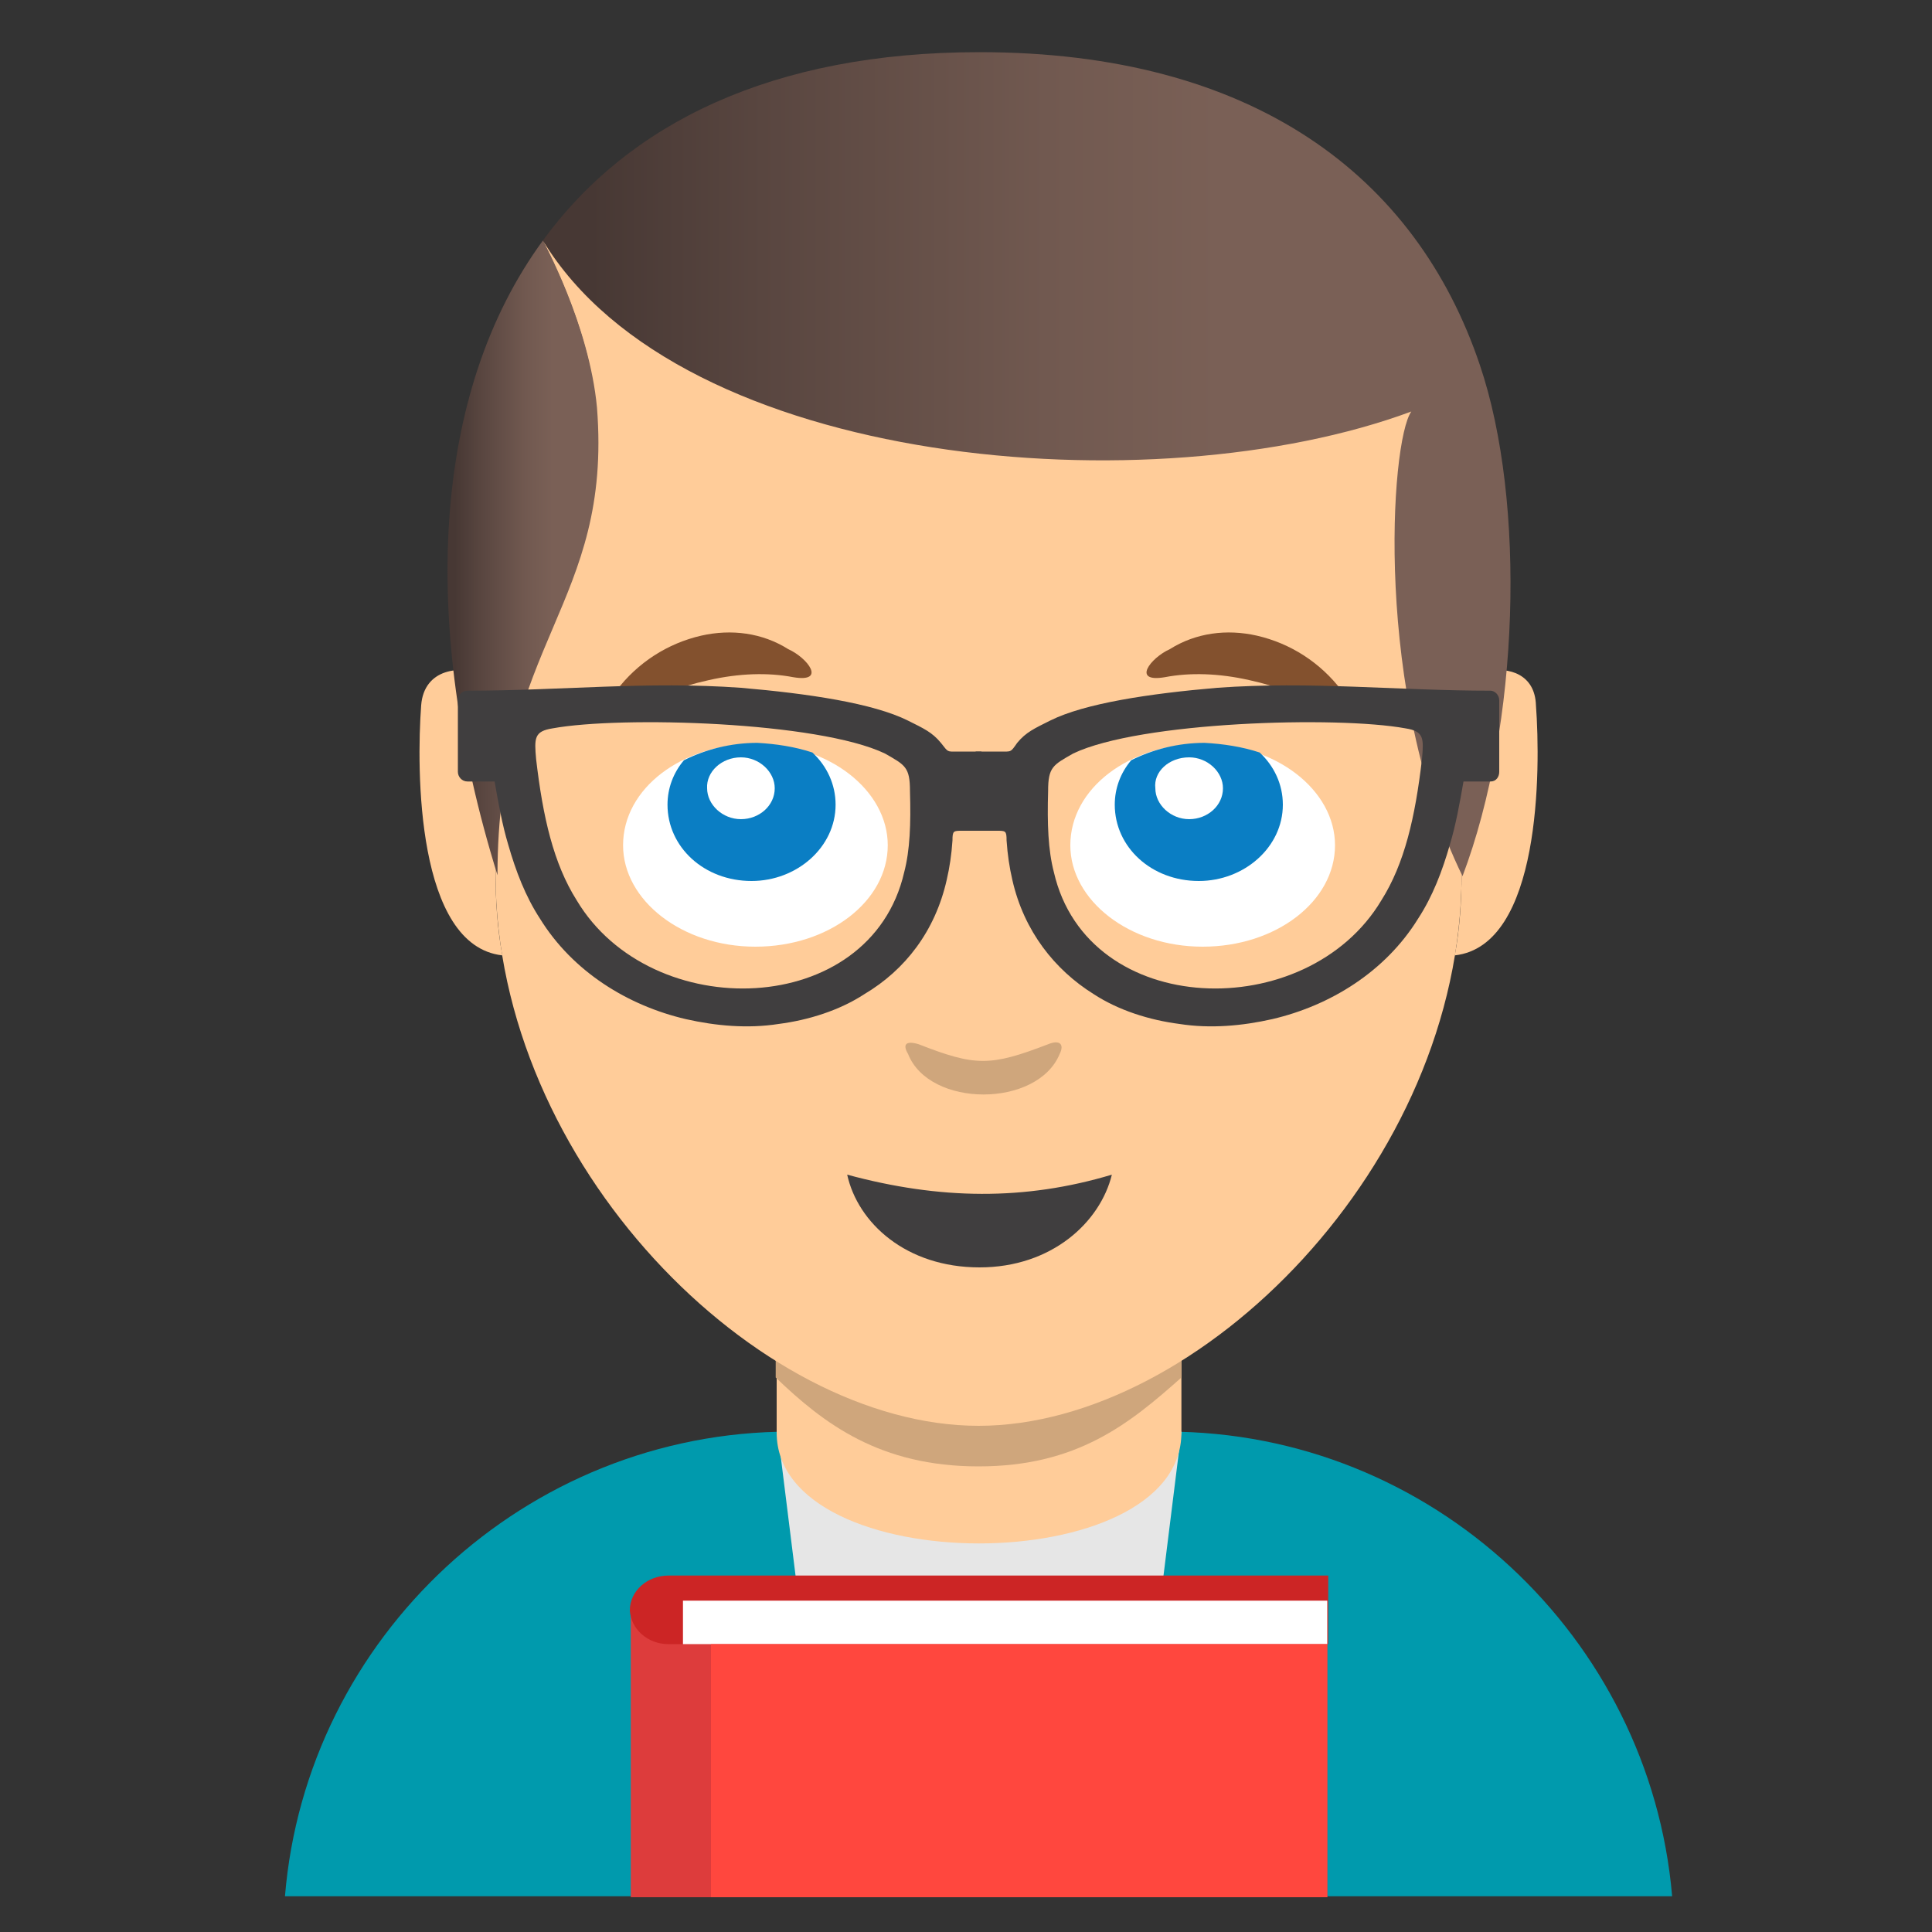
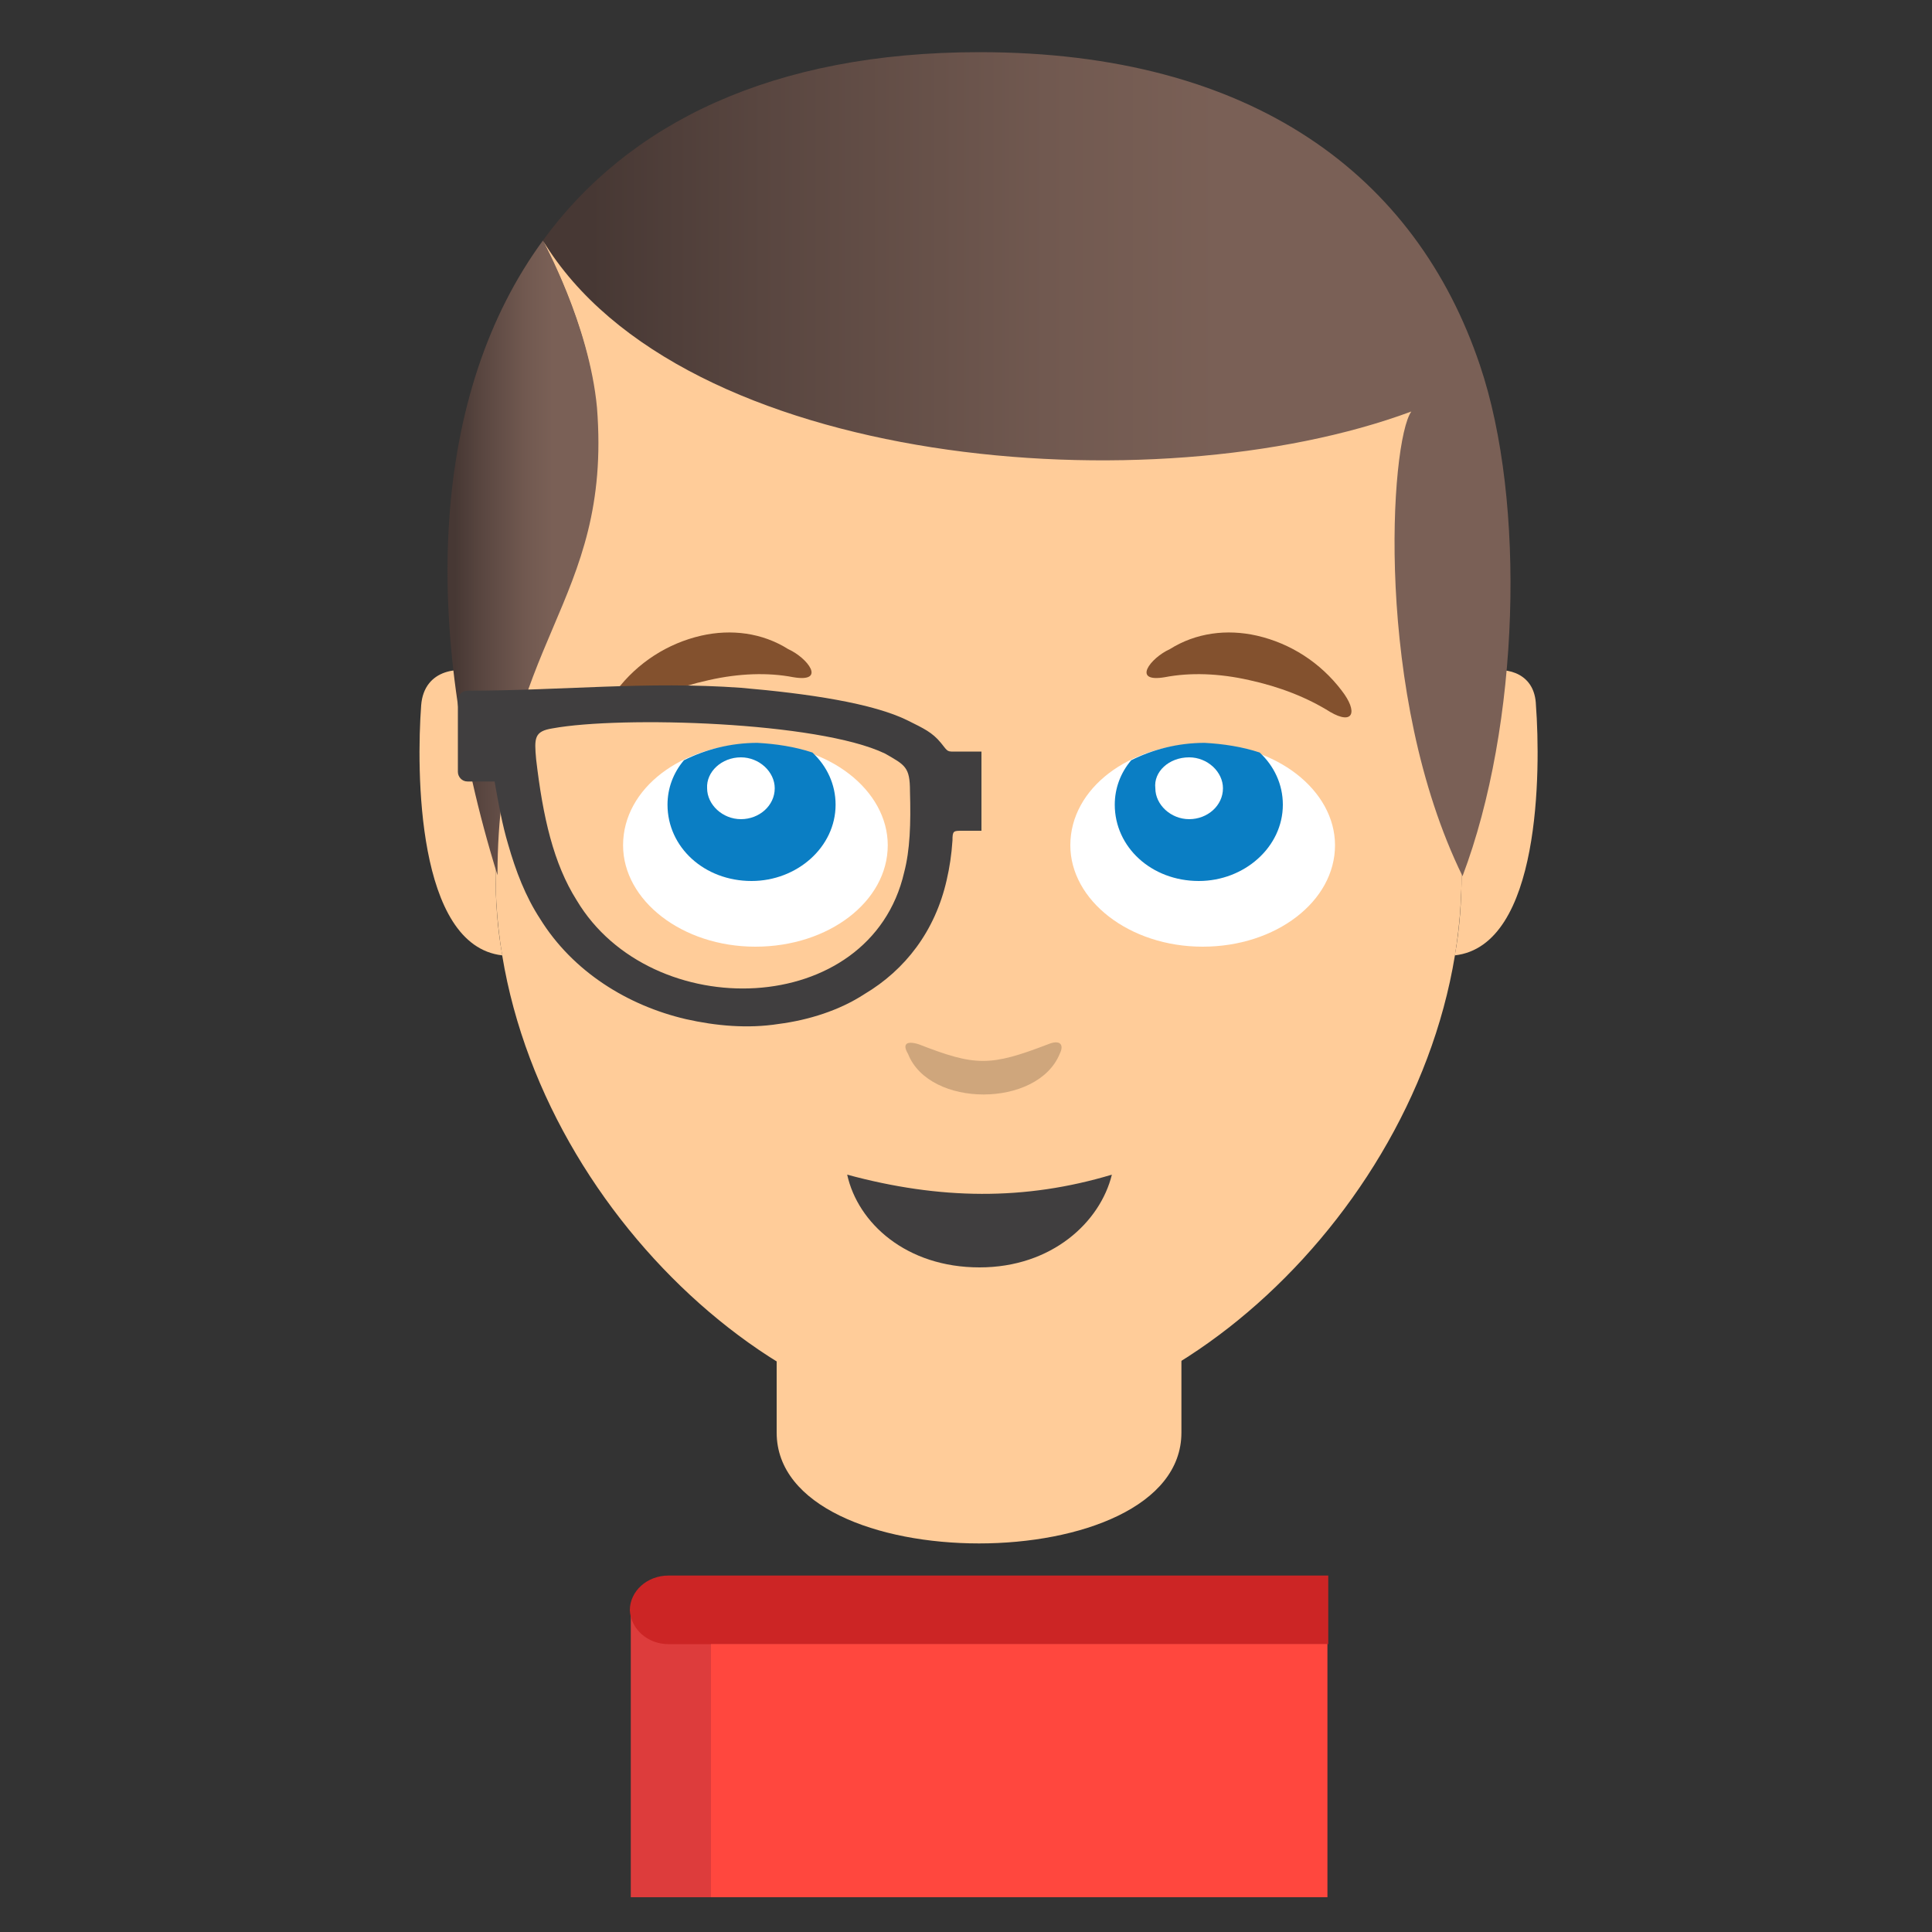
<svg xmlns="http://www.w3.org/2000/svg" version="1.1" id="Calque_1" x="0px" y="0px" viewBox="0 0 200 200" style="enable-background:new 0 0 200 200;" xml:space="preserve">
  <rect x="0" y="0" width="200" height="200" fill="#333333" stroke="none" />
  <style type="text/css">
	.st0{fill-rule:evenodd;clip-rule:evenodd;fill:#009AAD;}
	.st1{fill-rule:evenodd;clip-rule:evenodd;fill:#E6E6E6;}
	.st2{fill-rule:evenodd;clip-rule:evenodd;fill:#FFCC99;}
	.st3{fill-rule:evenodd;clip-rule:evenodd;fill:#DD3C3C;}
	.st4{fill-rule:evenodd;clip-rule:evenodd;fill:#CC2525;}
	.st5{fill-rule:evenodd;clip-rule:evenodd;fill:#FFFFFF;}
	.st6{fill-rule:evenodd;clip-rule:evenodd;fill:#FF473E;}
	.st7{fill-rule:evenodd;clip-rule:evenodd;fill:#CFA67C;}
	.st8{fill-rule:evenodd;clip-rule:evenodd;fill:#403E3F;}
	.st9{fill-rule:evenodd;clip-rule:evenodd;fill:#0A7EC4;}
	.st10{fill-rule:evenodd;clip-rule:evenodd;fill:#83512E;}
	.st11{fill-rule:evenodd;clip-rule:evenodd;fill:url(#SVGID_1_);}
	.st12{fill-rule:evenodd;clip-rule:evenodd;fill:url(#SVGID_00000014635029059675408720000006920948467117182100_);}
	.st13{fill:#403E3F;}
</style>
  <g>
-     <path class="st0" d="M101.4,148.2H81.8c-27.4,0-50.1,21.3-52.3,48.1h71.8h71.8c-2.3-26.8-24.9-48.1-52.3-48.1H101.4L101.4,148.2z" />
-     <polygon class="st1" points="86.5,196.4 101.4,196.4 116.3,196.4 122.3,148.2 101.4,148.2 80.5,148.2  " />
    <path class="st2" d="M122.3,135.4v12.9c0,15.3-41.9,15.3-41.9,0v-12.9c6.3,3.1,13.5,4.8,21,4.8   C108.9,140.2,115.9,138.5,122.3,135.4L122.3,135.4z" />
    <polygon class="st3" points="137.4,196.4 137.4,166.7 65.3,166.7 65.3,196.4  " />
    <path class="st4" d="M69.2,170.2h68.3v26.2v-26.2v-7.1H69.2c-2.2,0-4,1.6-4,3.6l0,0C65.3,168.6,67,170.2,69.2,170.2L69.2,170.2z" />
-     <polygon class="st5" points="70.7,170.2 137.4,170.2 137.4,165.7 70.7,165.7  " />
    <polygon class="st6" points="137.4,170.2 73.6,170.2 73.6,196.4 137.4,196.4  " />
-     <path class="st7" d="M122.3,135.4v6.9v0.3c-5.4,4.8-10.8,9.2-21,9.2s-16-4.4-21-9.2v-0.3v-6.9c6.3,3.1,13.5,4.8,21,4.8   S115.9,138.5,122.3,135.4L122.3,135.4z" />
    <path class="st2" d="M153.9,69.5c2.3-0.5,5,0.3,5.1,3.5c0.5,6.7,0.5,24.9-8.4,25.9c0.5-2.7,0.7-5.6,0.7-8.4V74.1   C151.3,71.5,151.8,69.9,153.9,69.5L153.9,69.5z M50.1,69.9c-2.4-1.1-6.2-0.7-6.5,3.1c-0.5,6.7-0.5,24.9,8.4,25.9   c-0.5-2.7-0.7-5.6-0.7-8.4V74.1C51.5,72.1,51.3,70.5,50.1,69.9L50.1,69.9z" />
    <path class="st2" d="M151.3,90.6c0,29.9-27.1,57-50,57s-50-27.1-50-57V74.1c0-29,22.4-52.7,50-52.7l0,0c27.5,0,50,23.7,50,52.7   V90.6L151.3,90.6z" />
    <path class="st8" d="M101.4,131.2c-7.6,0-12.6-4.6-13.7-9.6l0,0l0,0c9.6,2.6,18.4,2.7,27.4,0l0,0l0,0   C113.9,126.5,108.9,131.2,101.4,131.2L101.4,131.2L101.4,131.2z" />
    <path class="st5" d="M78.2,77c7.6,0,13.7,4.8,13.7,10.5c0,5.8-6.1,10.5-13.7,10.5s-13.7-4.8-13.7-10.5C64.5,81.6,70.6,77,78.2,77   L78.2,77z" />
    <path class="st9" d="M84.1,77.9c1.5,1.4,2.4,3.3,2.4,5.4c0,4.4-4,7.9-8.7,7.9c-4.9,0-8.7-3.5-8.7-7.9c0-1.7,0.6-3.3,1.7-4.6   c2.2-1.1,4.8-1.8,7.6-1.8C80.3,77,82.3,77.3,84.1,77.9L84.1,77.9z" />
    <path class="st5" d="M76.7,78.4c1.9,0,3.5,1.5,3.5,3.2c0,1.8-1.6,3.2-3.5,3.2s-3.5-1.5-3.5-3.2C73.1,79.9,74.7,78.4,76.7,78.4   L76.7,78.4z" />
    <path class="st5" d="M124.5,77c7.6,0,13.7,4.8,13.7,10.5c0,5.8-6.1,10.5-13.7,10.5c-7.6,0-13.7-4.8-13.7-10.5   C110.8,81.6,116.9,77,124.5,77L124.5,77z" />
    <path class="st9" d="M130.4,77.9c1.5,1.4,2.4,3.3,2.4,5.4c0,4.4-4,7.9-8.7,7.9c-4.9,0-8.7-3.5-8.7-7.9c0-1.7,0.6-3.3,1.7-4.6   c2.2-1.1,4.8-1.8,7.6-1.8C126.6,77,128.6,77.3,130.4,77.9L130.4,77.9z" />
    <path class="st5" d="M123.1,78.4c1.9,0,3.5,1.5,3.5,3.2c0,1.8-1.6,3.2-3.5,3.2s-3.5-1.5-3.5-3.2C119.4,79.9,121,78.4,123.1,78.4   L123.1,78.4z" />
    <path class="st10" d="M72.6,65.8c-3.5,0.8-6.6,2.8-8.8,5.7c-1.7,2.2-1.2,3.6,1.2,2.2c2.4-1.5,5.2-2.6,8.4-3.3   c3.1-0.7,6.1-0.8,8.7-0.3c3.5,0.6,1.5-2-0.5-2.9C78.9,65.5,75.7,65.1,72.6,65.8L72.6,65.8L72.6,65.8z" />
    <path class="st10" d="M130.1,65.8c3.5,0.8,6.6,2.8,8.8,5.7c1.7,2.2,1.2,3.6-1.2,2.2c-2.4-1.5-5.2-2.6-8.4-3.3   c-3.1-0.7-6.1-0.8-8.7-0.3c-3.5,0.6-1.5-2,0.5-2.9C123.8,65.5,127,65.1,130.1,65.8L130.1,65.8L130.1,65.8z" />
    <path class="st2" d="M51.5,90.6c2-20.7,14.5-28.2,12.9-48.4c-0.1-1-0.2-2-0.3-2.9C83,53.9,119,56.1,142.1,48.9   c-3.1,14.2,3.6,38.1,9.3,41.7C143.1,69,147,42.1,147,42.1l0,0c0.2-0.1,0.6-0.2,0.8-0.3c-25.5,10.5-74.1,7.4-90.2-15.1l-1.4-1.8   l1.1,2.3c1.5,3.2,4,9.2,4.4,15.2C63.4,62.6,51.3,66.4,51.5,90.6C51.5,91.5,51.3,91.4,51.5,90.6L51.5,90.6z M151.4,40.2L151.4,40.2   c-0.8,0.3-1.5,0.8-2.3,1.1C149.9,40.8,150.7,40.5,151.4,40.2L151.4,40.2z M149,41.3c-0.3,0.1-0.7,0.3-1,0.5   C148.3,41.6,148.7,41.4,149,41.3L149,41.3z" />
    <linearGradient id="SVGID_1_" gradientUnits="userSpaceOnUse" x1="46.317" y1="57.713" x2="61.865" y2="57.713">
      <stop offset="5.000000e-02" style="stop-color:#473834" />
      <stop offset="0.227" style="stop-color:#594640" />
      <stop offset="0.52" style="stop-color:#715950" />
      <stop offset="0.7" style="stop-color:#7A6056" />
    </linearGradient>
    <path class="st11" d="M51.5,90.6c0-24.2,11.9-28,10.3-48.4c-0.8-8.6-5.6-17.3-5.6-17.3C44.7,40.6,43.4,64.5,51.5,90.6L51.5,90.6z" />
    <linearGradient id="SVGID_00000052074695721141717390000010929758005520134070_" gradientUnits="userSpaceOnUse" x1="56.218" y1="48.027" x2="156.332" y2="48.027">
      <stop offset="5.000000e-02" style="stop-color:#473834" />
      <stop offset="0.227" style="stop-color:#594640" />
      <stop offset="0.52" style="stop-color:#715950" />
      <stop offset="0.7" style="stop-color:#7A6056" />
    </linearGradient>
    <path style="fill-rule:evenodd;clip-rule:evenodd;fill:url(#SVGID_00000052074695721141717390000010929758005520134070_);" d="   M56.2,24.9c8.8-12.1,23.7-19.5,45.2-19.5c28.3,0,45.2,12.8,51.8,32.4c4.8,14.2,4.1,37.3-1.8,52.9c-9.2-18.8-7.5-45-5.3-48.1   C119.4,52.5,70.5,48.5,56.2,24.9L56.2,24.9z" />
    <path class="st13" d="M93.6,90.3c0.6-2.3,0.7-5,0.6-8.4c0-2.5-0.5-2.7-2.6-3.9c-6.9-3.3-27.3-3.9-34.4-2.6c-1.9,0.3-1.9,1-1.7,3.2   c0.7,6,1.8,10.8,4.2,14.6C67.4,106.1,90.1,105.5,93.6,90.3L93.6,90.3z M101.8,86h-2.2c-0.9,0-1,0-1,1c-0.1,1.5-0.3,2.8-0.6,4.1   c-1.2,5.3-4.3,9.3-8.5,11.8c-2.6,1.7-5.8,2.7-8.9,3.1c-3.2,0.5-6.5,0.2-9.6-0.5c-6-1.4-11.7-4.9-15.1-10.4   c-1.5-2.3-2.5-4.9-3.3-7.7c-0.6-2-1-4.2-1.4-6.5h-2.8c-0.6,0-1-0.5-1-1v-7.4c0-0.6,0.5-1,1-1c9.6,0,18.6-1,28.3-0.3   c7,0.6,13.7,1.6,17.3,3.4c1.6,0.8,2.5,1.2,3.4,2.3c0.8,1,0.6,0.9,1.7,0.9h2.5V86H101.8z" />
-     <path class="st13" d="M109.1,90.3c-0.6-2.3-0.7-5-0.6-8.4c0-2.5,0.5-2.7,2.6-3.9c6.9-3.3,27.3-3.9,34.4-2.6c1.9,0.3,1.9,1,1.7,3.2   c-0.7,6-1.8,10.8-4.2,14.6C135.3,106.1,112.6,105.5,109.1,90.3L109.1,90.3z M101,86h2.2c0.9,0,1,0,1,1c0.1,1.5,0.3,2.8,0.6,4.1   c1.2,5.3,4.4,9.3,8.4,11.8c2.6,1.7,5.8,2.7,8.9,3.1c3.2,0.5,6.5,0.2,9.6-0.5c6-1.4,11.7-4.9,15.1-10.4c1.5-2.3,2.5-4.9,3.3-7.7   c0.6-2,1-4.2,1.4-6.5h2.8c0.6,0,0.9-0.5,0.9-1v-7.4c0-0.6-0.5-1-0.9-1c-9.6,0-18.6-1-28.3-0.3c-7,0.6-13.7,1.6-17.3,3.4   c-1.6,0.8-2.5,1.2-3.4,2.3c-0.7,1-0.6,0.9-1.7,0.9H101V86L101,86z" />
    <path class="st7" d="M95.1,108.1c5.9,2.3,7.4,2.3,13.4,0c1.2-0.5,1.7,0,1.2,1c-2.3,5.6-13.5,5.6-15.7,0   C93.4,108.1,93.8,107.7,95.1,108.1L95.1,108.1z" />
  </g>
</svg>